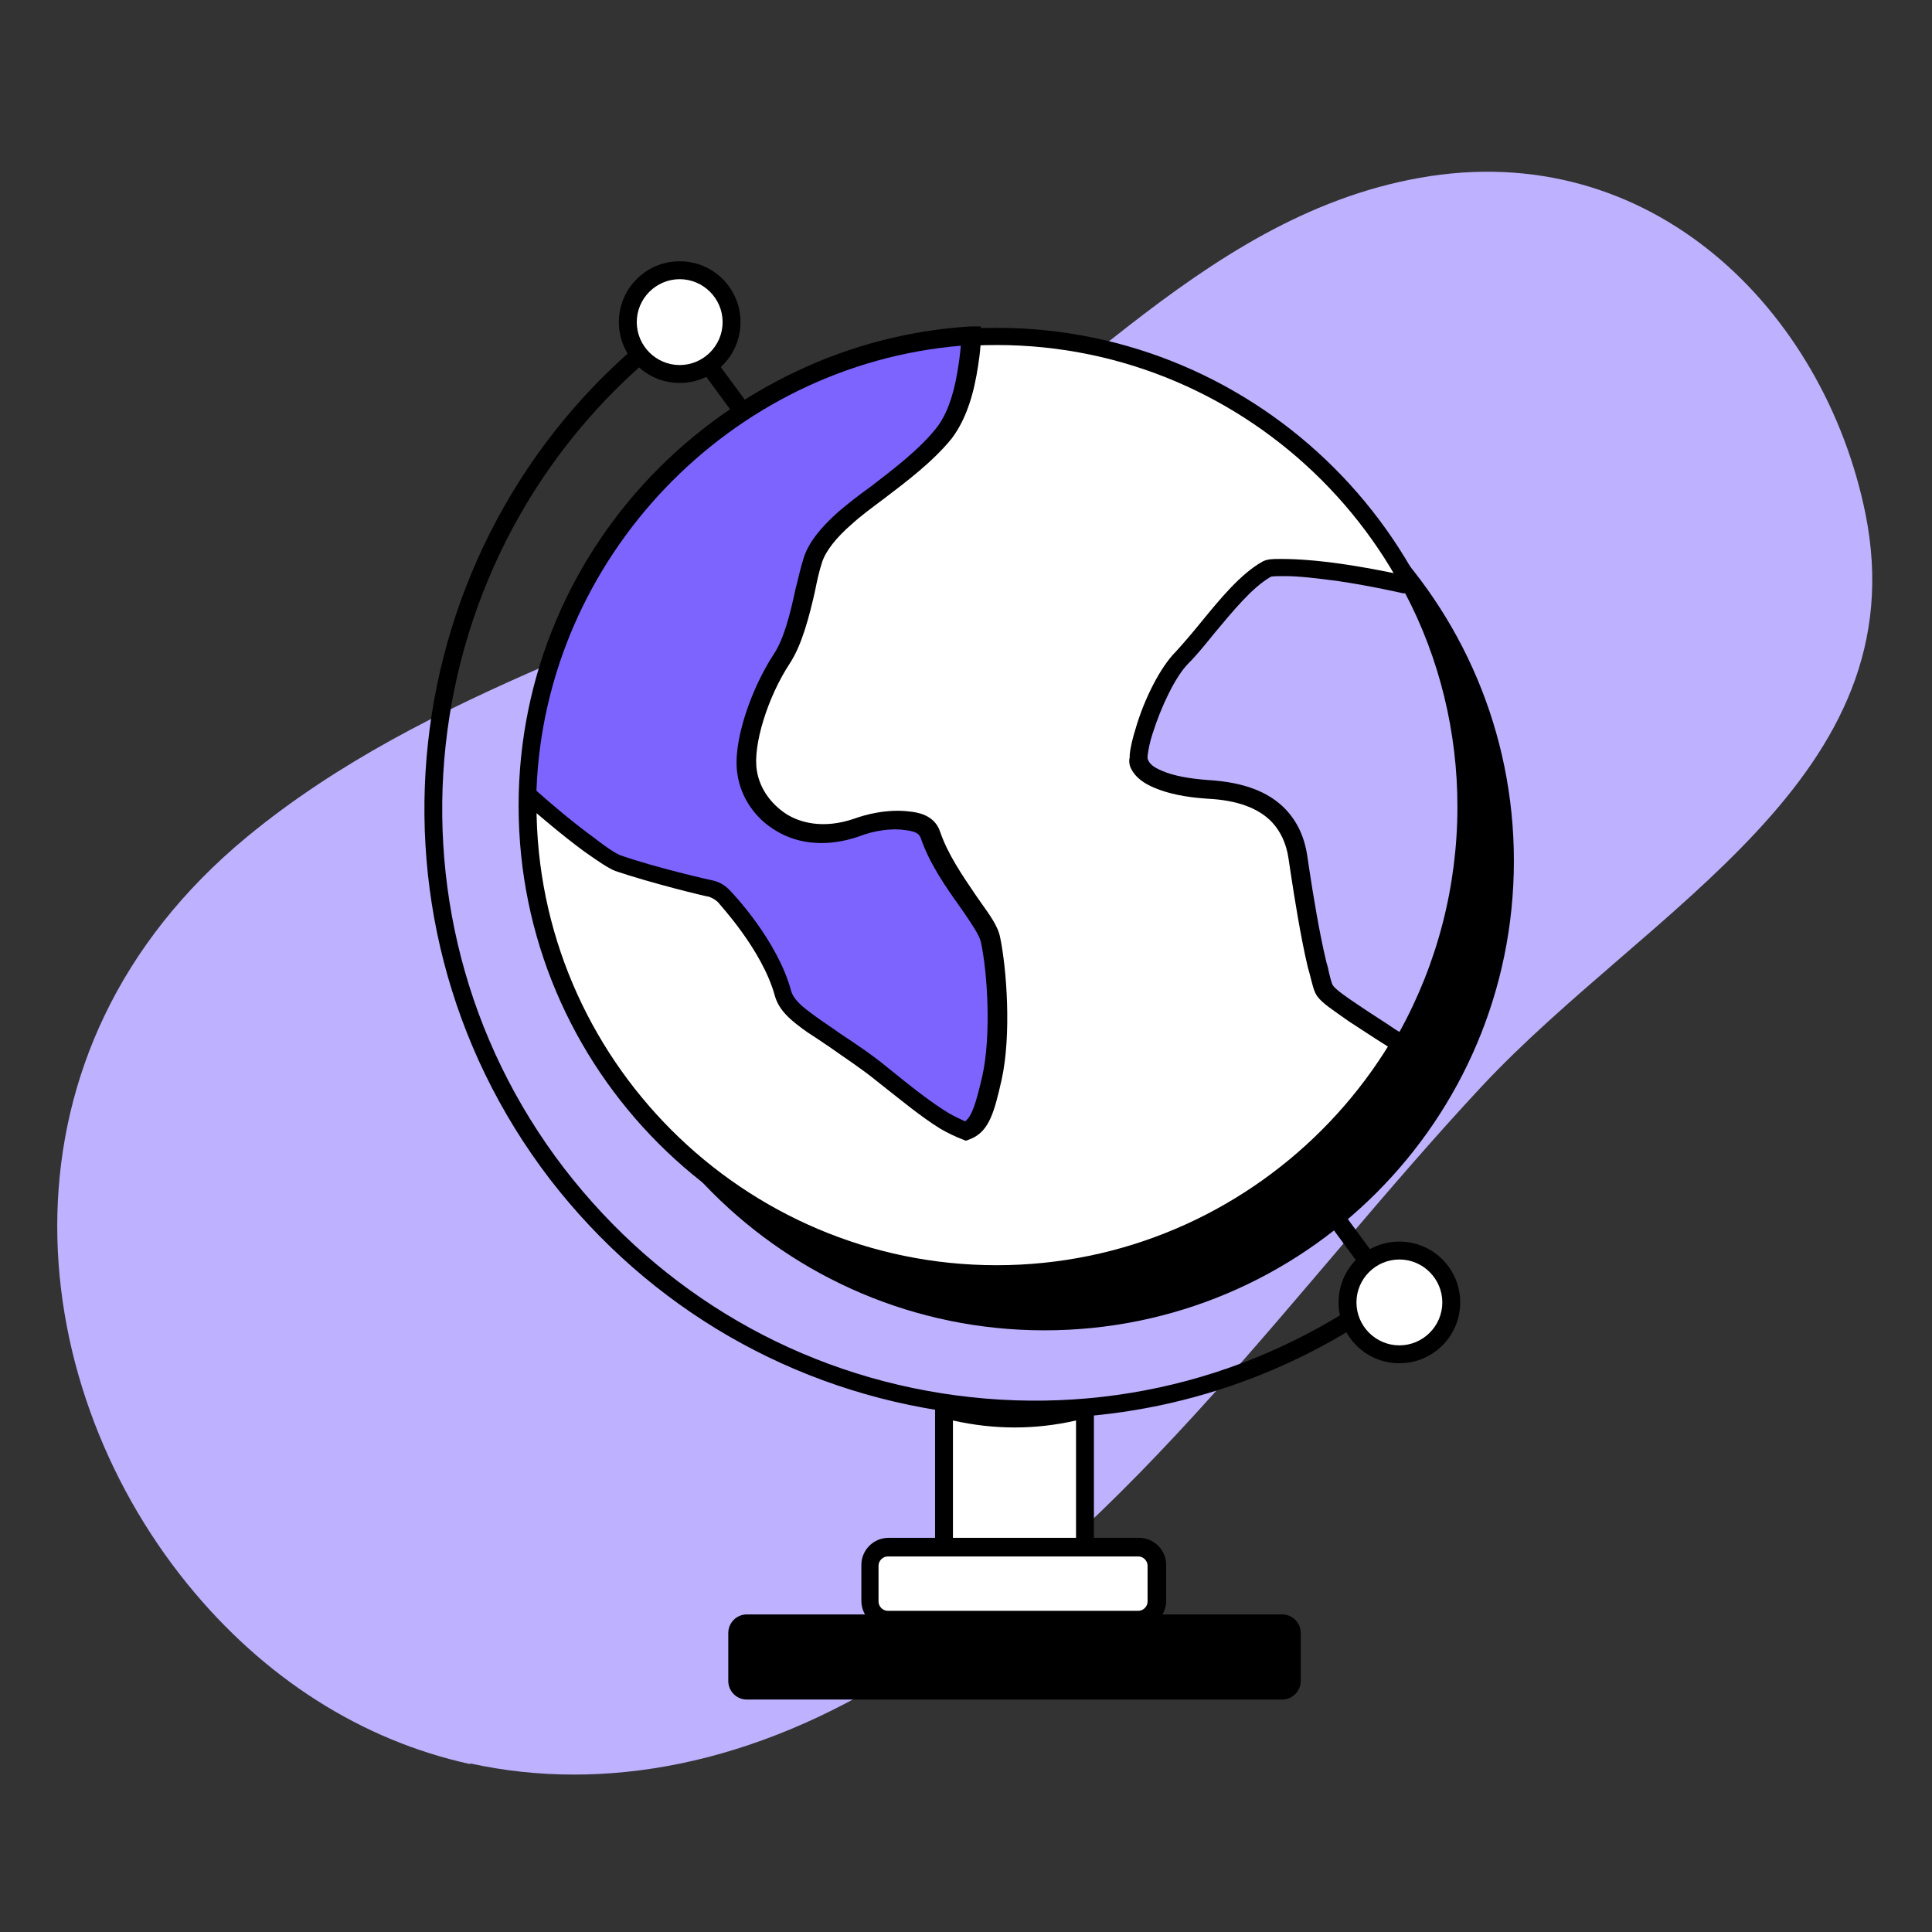
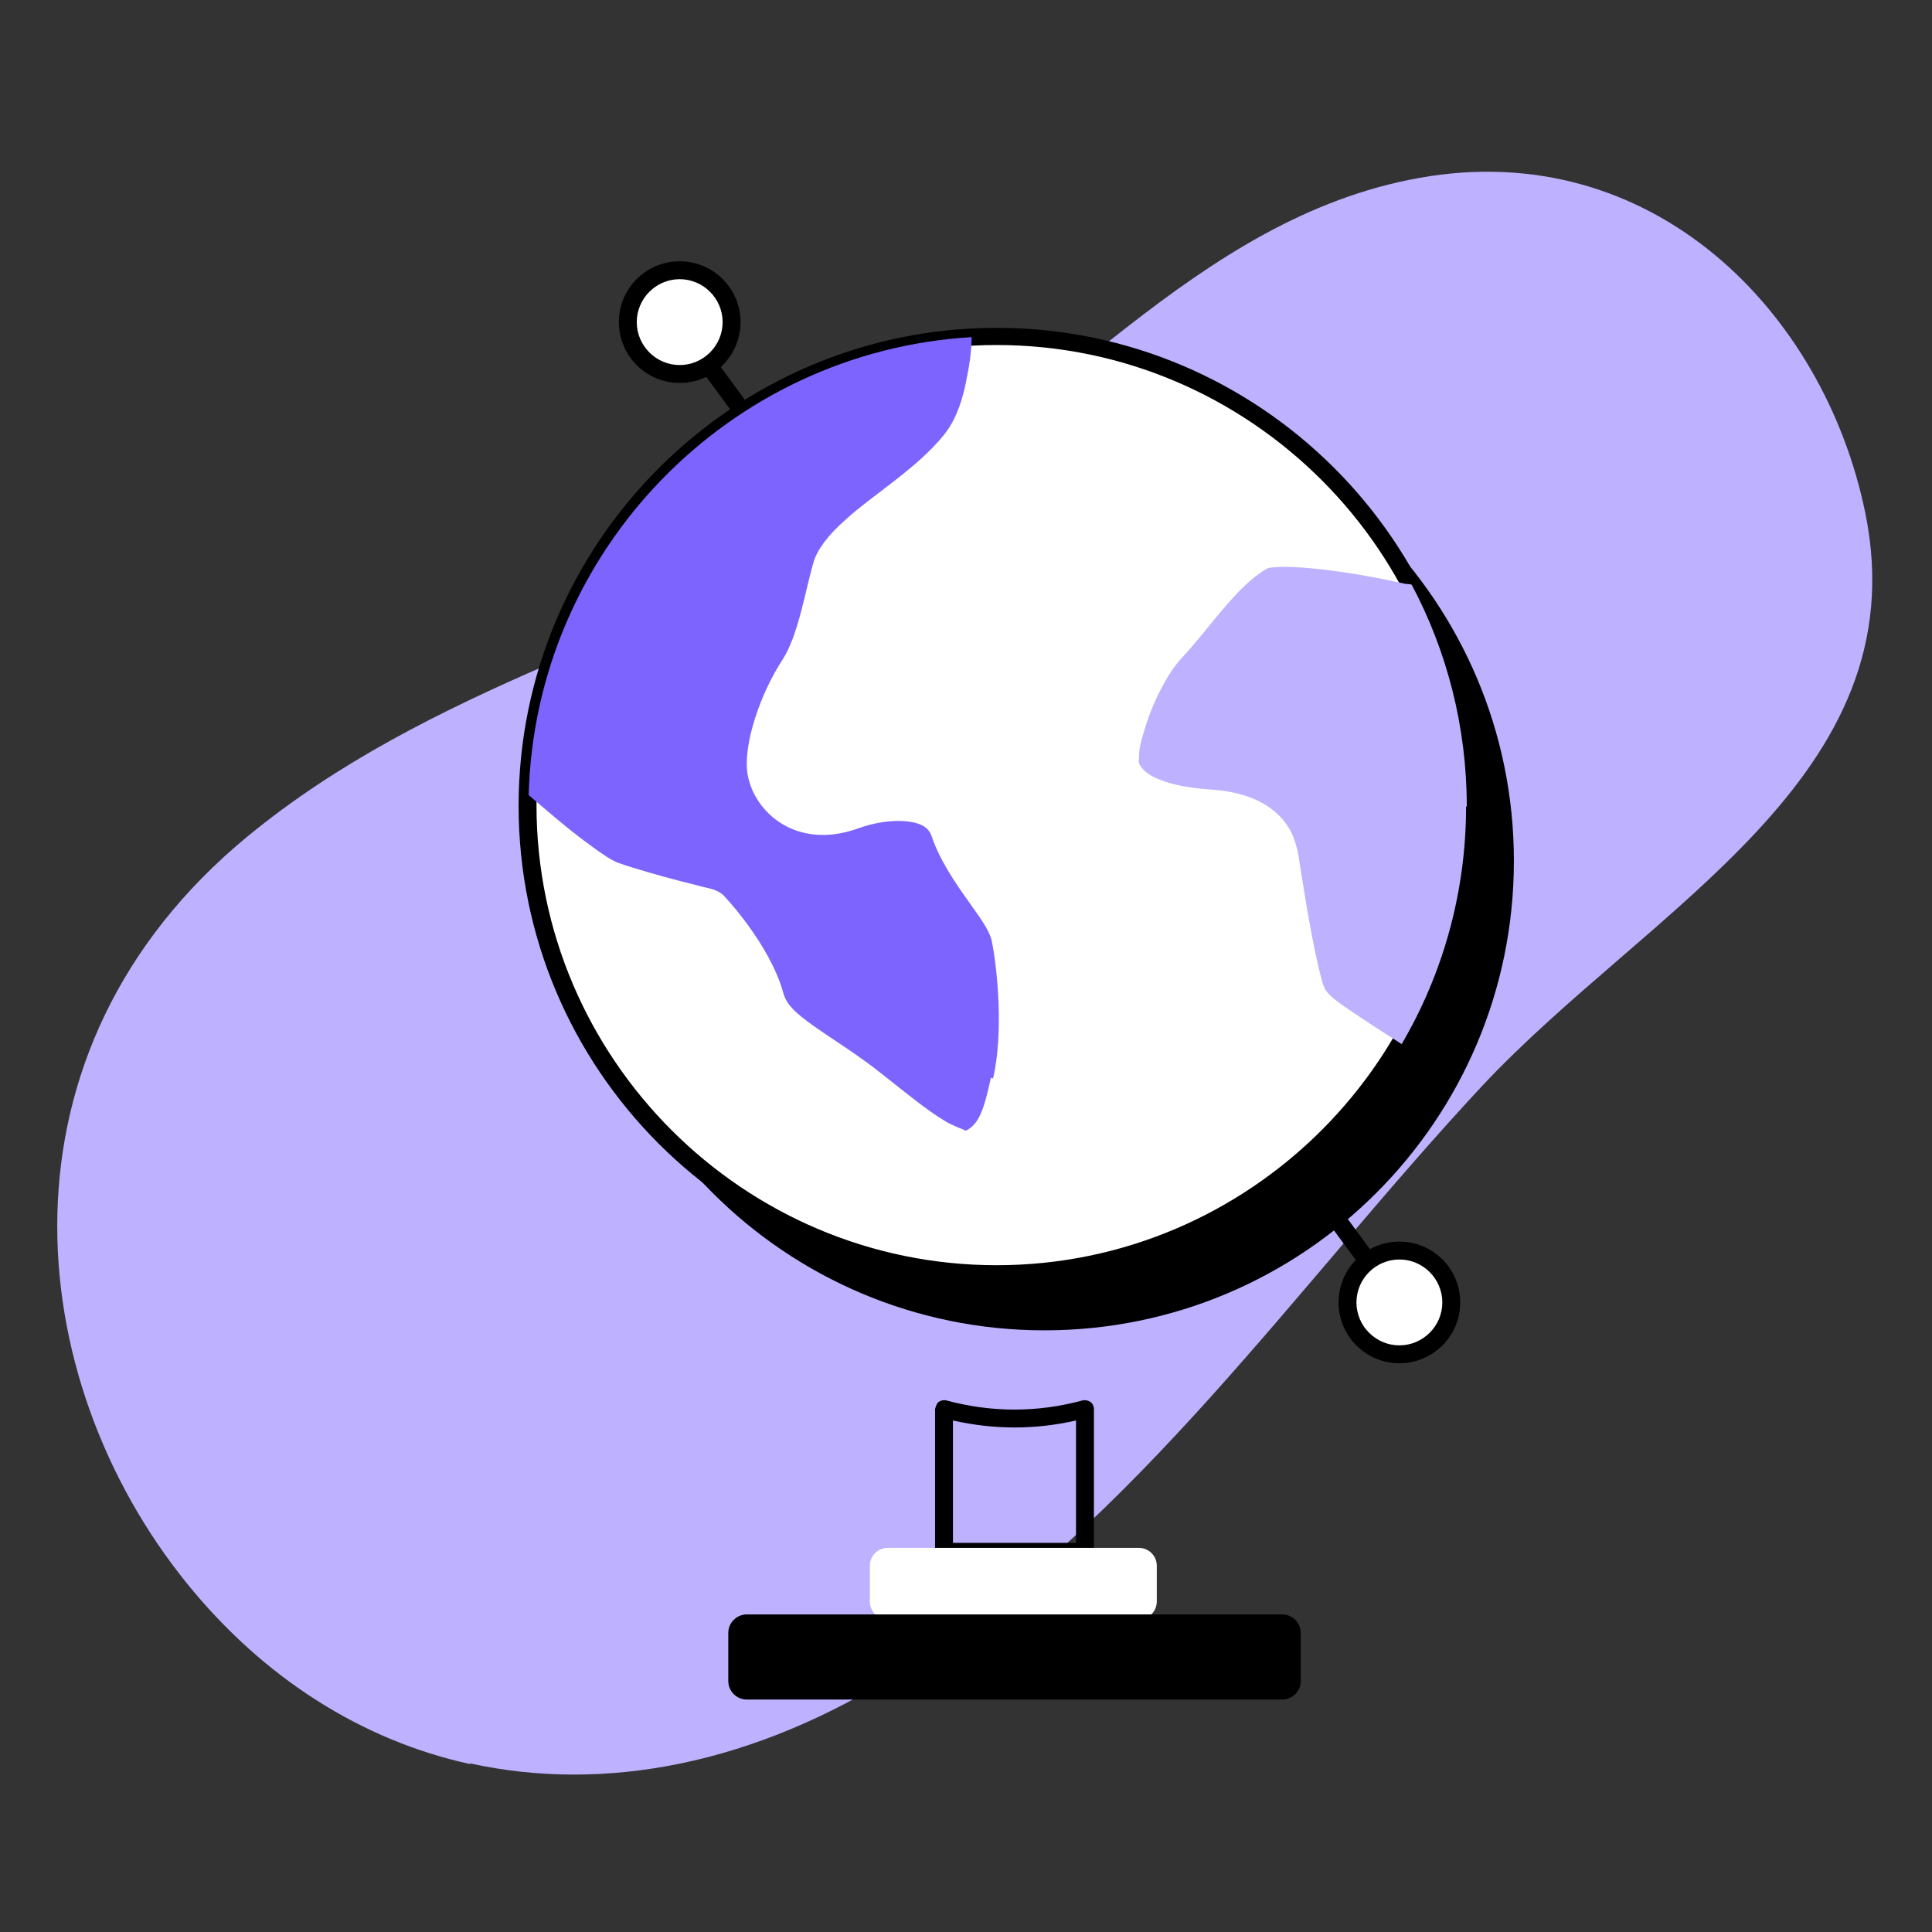
<svg xmlns="http://www.w3.org/2000/svg" width="135" height="135" viewBox="0 0 135 135" fill="none">
  <rect x="0" y="0" width="135" height="135" fill="#333333" stroke="none" />
  <path d="M32.854 123.22C42.166 125.263 52.665 123.362 63.069 116.711C79.46 106.307 90.529 89.869 103.546 75.902C115.233 63.407 134.094 54.333 130.341 35.852C127.443 21.695 115.376 9.533 99.176 12.431C83.498 15.234 73.474 29.344 59.839 36.755C46.204 44.166 29.956 48.014 17.272 58.466C-0.877 73.431 1.451 96.33 13.091 110.678C18.412 117.234 25.253 121.604 32.854 123.267V123.22Z" fill="#BEB1FF" />
-   <path d="M75.787 108.408H65.938V98.408C69.237 99.258 72.537 99.258 75.787 98.408V108.408Z" fill="white" />
  <path d="M75.788 109.058H65.938C65.588 109.058 65.338 108.758 65.338 108.458V98.458C65.338 98.458 65.438 98.058 65.588 97.958C65.738 97.858 65.938 97.808 66.138 97.858C69.288 98.708 72.488 98.708 75.638 97.858C75.838 97.808 76.038 97.858 76.188 97.958C76.338 98.058 76.438 98.258 76.438 98.458V108.458C76.438 108.808 76.138 109.058 75.838 109.058H75.788ZM66.588 107.808H75.188V99.258C72.338 99.908 69.488 99.908 66.588 99.258V107.808Z" fill="black" />
  <path d="M79.581 108.158H62.031C61.341 108.158 60.781 108.718 60.781 109.408V111.908C60.781 112.599 61.341 113.158 62.031 113.158H79.581C80.272 113.158 80.831 112.599 80.831 111.908V109.408C80.831 108.718 80.272 108.158 79.581 108.158Z" fill="white" />
-   <path d="M79.588 113.758H62.087C61.038 113.758 60.188 112.908 60.188 111.858V109.358C60.188 108.308 61.038 107.458 62.087 107.458H79.588C80.638 107.458 81.487 108.308 81.487 109.358V111.858C81.487 112.908 80.638 113.758 79.588 113.758ZM62.038 108.758C61.688 108.758 61.388 109.058 61.388 109.408V111.908C61.388 112.258 61.688 112.558 62.038 112.558H79.537C79.888 112.558 80.188 112.258 80.188 111.908V109.408C80.188 109.058 79.888 108.758 79.537 108.758H62.038Z" fill="black" />
  <path d="M89.589 112.808H52.189C51.471 112.808 50.889 113.39 50.889 114.108V117.458C50.889 118.176 51.471 118.758 52.189 118.758H89.589C90.307 118.758 90.889 118.176 90.889 117.458V114.108C90.889 113.39 90.307 112.808 89.589 112.808Z" fill="black" />
  <path d="M98.091 92.608L46.941 23.058L47.941 22.358L99.091 91.858L98.091 92.608Z" fill="black" />
  <path d="M72.984 92.958C91.099 92.958 105.784 78.273 105.784 60.158C105.784 42.043 91.099 27.358 72.984 27.358C54.869 27.358 40.184 42.043 40.184 60.158C40.184 78.273 54.869 92.958 72.984 92.958Z" fill="black" />
  <path d="M69.634 89.108C87.749 89.108 102.434 74.423 102.434 56.308C102.434 38.193 87.749 23.508 69.634 23.508C51.519 23.508 36.834 38.193 36.834 56.308C36.834 74.423 51.519 89.108 69.634 89.108Z" fill="white" />
  <path d="M69.638 89.708C51.188 89.708 36.238 74.708 36.238 56.308C36.238 37.908 51.238 22.908 69.638 22.908C88.038 22.908 103.038 37.908 103.038 56.308C103.038 74.708 88.038 89.708 69.638 89.708ZM69.638 24.108C51.888 24.108 37.488 38.558 37.488 56.258C37.488 73.958 51.938 88.408 69.638 88.408C87.338 88.408 101.788 73.958 101.788 56.258C101.788 38.558 87.338 24.108 69.638 24.108Z" fill="black" />
  <path fill-rule="evenodd" clip-rule="evenodd" d="M102.443 56.357C102.443 62.407 100.793 68.107 97.942 72.957C96.942 72.307 95.743 71.557 94.642 70.807C93.743 70.207 92.942 69.657 92.642 69.207C92.442 68.907 92.293 68.257 92.093 67.407C91.493 64.807 90.942 61.107 90.743 59.857C90.543 58.657 90.142 57.757 89.392 57.007C88.442 56.057 86.993 55.307 84.442 55.157C83.142 55.057 81.942 54.857 80.993 54.457C80.343 54.207 79.843 53.857 79.593 53.357C79.543 53.207 79.593 53.057 79.593 52.807C79.593 52.307 79.743 51.707 79.942 51.107C80.493 49.157 81.593 47.007 82.593 45.957C84.392 44.057 86.392 40.957 88.493 39.757C88.743 39.607 89.142 39.657 89.593 39.607C90.793 39.607 92.293 39.757 93.692 39.957C96.093 40.307 98.243 40.807 98.243 40.807C98.392 40.807 98.493 40.807 98.642 40.857C101.093 45.457 102.493 50.757 102.493 56.357H102.443Z" fill="#BEB1FF" />
-   <path d="M98.139 73.858L96.789 73.008C95.989 72.508 95.089 71.908 94.239 71.358C93.189 70.608 92.389 70.108 92.039 69.608C91.789 69.258 91.689 68.708 91.489 67.958L91.389 67.608C90.889 65.508 90.439 62.658 90.189 61.008L90.039 60.008C89.889 58.958 89.489 58.108 88.889 57.458C87.939 56.458 86.439 55.908 84.339 55.808C82.839 55.708 81.639 55.458 80.689 55.058C80.089 54.808 79.339 54.408 78.989 53.608C78.889 53.358 78.889 53.108 78.939 52.908V52.758C78.989 52.208 79.139 51.608 79.339 50.958C79.939 48.858 81.089 46.608 82.139 45.558C82.689 44.958 83.289 44.258 83.939 43.458C85.289 41.808 86.689 40.108 88.189 39.258C88.539 39.058 88.939 39.058 89.389 39.058H89.589C90.639 39.058 92.039 39.158 93.789 39.408C96.189 39.758 98.339 40.258 98.389 40.258C98.489 40.258 98.589 40.258 98.689 40.258H99.039L99.189 40.608C101.739 45.458 103.139 50.908 103.139 56.408C103.139 62.358 101.539 68.208 98.589 73.358L98.239 73.908L98.139 73.858ZM89.839 40.258C89.839 40.258 89.639 40.258 89.589 40.258H89.389C89.389 40.258 88.889 40.258 88.789 40.308C87.489 41.058 86.189 42.658 84.889 44.208C84.239 45.008 83.639 45.758 83.039 46.358C82.139 47.258 81.139 49.358 80.539 51.258C80.339 51.858 80.239 52.408 80.189 52.808V53.008C80.289 53.358 80.589 53.608 81.189 53.858C81.989 54.208 83.089 54.408 84.439 54.508C86.889 54.658 88.639 55.308 89.839 56.558C90.639 57.408 91.139 58.458 91.339 59.758L91.489 60.758C91.739 62.408 92.189 65.208 92.689 67.258L92.789 67.608C92.889 68.108 93.039 68.708 93.139 68.858C93.339 69.158 94.139 69.708 94.889 70.208C95.839 70.858 96.739 71.408 97.539 71.958L97.789 72.108C100.439 67.308 101.839 61.908 101.839 56.358C101.839 51.158 100.589 46.008 98.189 41.458C98.189 41.458 98.089 41.458 98.039 41.458C98.039 41.458 95.889 40.958 93.539 40.608C92.039 40.408 90.789 40.258 89.839 40.258Z" fill="black" />
  <path fill-rule="evenodd" clip-rule="evenodd" d="M69.241 75.308C68.741 77.608 68.391 78.558 67.491 79.008C67.291 78.908 66.541 78.658 65.991 78.308C64.741 77.558 63.291 76.358 61.641 75.058C59.891 73.658 58.141 72.608 56.741 71.608C55.791 70.908 54.991 70.308 54.741 69.408C53.791 65.958 50.641 62.658 50.641 62.658C50.391 62.358 50.041 62.208 49.691 62.108C49.691 62.108 45.691 61.158 43.241 60.308C42.791 60.158 42.041 59.658 41.241 59.058C39.641 57.908 37.891 56.358 36.941 55.558C37.391 38.458 50.941 24.558 67.891 23.558C67.891 24.308 67.791 25.258 67.591 26.208C67.341 27.658 66.891 29.258 65.941 30.408C64.041 32.758 60.941 34.608 59.091 36.308C57.891 37.358 57.091 38.408 56.841 39.308C56.241 41.358 55.791 44.408 54.641 46.158C53.141 48.458 51.891 52.058 52.241 54.108C52.691 56.758 55.641 59.408 59.891 57.908C60.991 57.508 62.291 57.258 63.491 57.408C64.191 57.508 64.841 57.708 65.091 58.408C65.641 60.058 66.691 61.608 67.691 63.008C68.391 64.008 69.091 64.908 69.291 65.708C69.691 67.608 70.141 72.158 69.391 75.358L69.241 75.308Z" fill="#7E64FF" />
-   <path d="M67.487 79.708L67.237 79.608C66.837 79.458 66.187 79.158 65.687 78.858C64.387 78.058 62.937 76.858 61.287 75.558C60.187 74.658 59.087 73.958 58.037 73.208C57.437 72.808 56.937 72.458 56.387 72.108C55.337 71.358 54.437 70.658 54.137 69.558C53.237 66.308 50.187 63.108 50.187 63.058C49.987 62.858 49.787 62.758 49.537 62.658C49.387 62.658 45.487 61.708 42.987 60.858C42.487 60.658 41.837 60.208 40.837 59.508C39.337 58.408 37.637 56.958 36.487 55.958L36.287 55.758V55.458C36.737 38.208 50.587 23.858 67.837 22.808H68.537V23.458C68.537 24.408 68.387 25.358 68.237 26.208C67.887 28.158 67.287 29.608 66.487 30.658C65.187 32.258 63.337 33.658 61.687 34.908C60.887 35.508 60.137 36.058 59.537 36.608C58.437 37.558 57.687 38.508 57.437 39.308C57.237 39.908 57.087 40.608 56.937 41.358C56.537 43.108 56.037 45.058 55.187 46.358C53.637 48.708 52.587 52.108 52.887 53.858C53.087 55.108 53.887 56.208 54.987 56.908C55.887 57.458 57.487 57.958 59.687 57.208C60.487 56.908 62.037 56.508 63.587 56.708C64.037 56.758 65.287 56.908 65.687 58.108C66.237 59.708 67.237 61.158 68.187 62.558L68.537 63.058C69.137 63.908 69.737 64.708 69.887 65.508C70.337 67.658 70.687 72.308 69.987 75.458C69.487 77.658 69.137 79.008 67.887 79.558L67.637 79.658L67.487 79.708ZM37.487 55.258C38.437 56.108 40.087 57.508 41.537 58.558C42.037 58.958 42.937 59.608 43.337 59.758C45.737 60.608 49.687 61.508 49.737 61.508C50.237 61.608 50.687 61.858 51.037 62.258C51.187 62.408 54.337 65.708 55.287 69.258C55.487 69.908 56.137 70.408 57.037 71.058C57.587 71.458 58.137 71.808 58.687 72.208C59.737 72.908 60.887 73.658 62.037 74.608C63.637 75.908 65.087 77.058 66.337 77.808C66.687 78.008 67.137 78.208 67.437 78.358C67.937 77.958 68.187 77.108 68.637 75.208C69.287 72.258 68.987 67.858 68.537 65.808C68.387 65.258 67.887 64.558 67.387 63.808L67.037 63.308C66.037 61.908 64.937 60.308 64.337 58.558C64.237 58.308 64.087 58.108 63.287 58.008C62.387 57.858 61.137 58.008 59.987 58.458C57.937 59.158 55.887 59.058 54.237 58.058C52.787 57.208 51.787 55.758 51.537 54.158C51.137 51.858 52.537 48.058 54.037 45.758C54.787 44.658 55.237 42.808 55.587 41.158C55.787 40.408 55.937 39.658 56.137 39.058C56.437 38.008 57.287 36.908 58.587 35.758C59.237 35.208 59.987 34.608 60.837 34.008C62.387 32.808 64.187 31.458 65.387 29.958C66.087 29.108 66.587 27.808 66.887 26.058C66.987 25.458 67.087 24.808 67.137 24.158C50.987 25.508 38.087 39.008 37.487 55.208V55.258Z" fill="black" />
-   <path d="M72.334 99.058C70.434 99.058 68.584 98.958 66.684 98.708C55.384 97.208 45.384 91.408 38.434 82.408C24.134 63.758 27.684 36.958 46.334 22.658L47.084 23.658C28.984 37.558 25.534 63.558 39.434 81.658C46.184 90.408 55.884 96.058 66.834 97.508C77.784 98.958 88.634 96.058 97.434 89.308L98.184 90.308C90.684 96.058 81.634 99.108 72.334 99.108V99.058Z" fill="black" />
  <path d="M97.787 94.608C99.776 94.608 101.388 92.996 101.388 91.008C101.388 89.019 99.776 87.408 97.787 87.408C95.799 87.408 94.188 89.019 94.188 91.008C94.188 92.996 95.799 94.608 97.787 94.608Z" fill="white" />
  <path d="M97.783 95.258C95.433 95.258 93.533 93.358 93.533 91.008C93.533 88.658 95.433 86.758 97.783 86.758C100.133 86.758 102.033 88.658 102.033 91.008C102.033 93.358 100.133 95.258 97.783 95.258ZM97.783 88.008C96.133 88.008 94.783 89.358 94.783 91.008C94.783 92.658 96.133 94.008 97.783 94.008C99.433 94.008 100.783 92.658 100.783 91.008C100.783 89.358 99.433 88.008 97.783 88.008Z" fill="black" />
  <path d="M47.496 26.108C49.485 26.108 51.096 24.496 51.096 22.508C51.096 20.52 49.485 18.908 47.496 18.908C45.508 18.908 43.897 20.52 43.897 22.508C43.897 24.496 45.508 26.108 47.496 26.108Z" fill="white" />
  <path d="M47.494 26.758C45.144 26.758 43.244 24.858 43.244 22.508C43.244 20.158 45.144 18.258 47.494 18.258C49.844 18.258 51.744 20.158 51.744 22.508C51.744 24.858 49.844 26.758 47.494 26.758ZM47.494 19.508C45.844 19.508 44.494 20.858 44.494 22.508C44.494 24.158 45.844 25.508 47.494 25.508C49.144 25.508 50.494 24.158 50.494 22.508C50.494 20.858 49.144 19.508 47.494 19.508Z" fill="black" />
</svg>